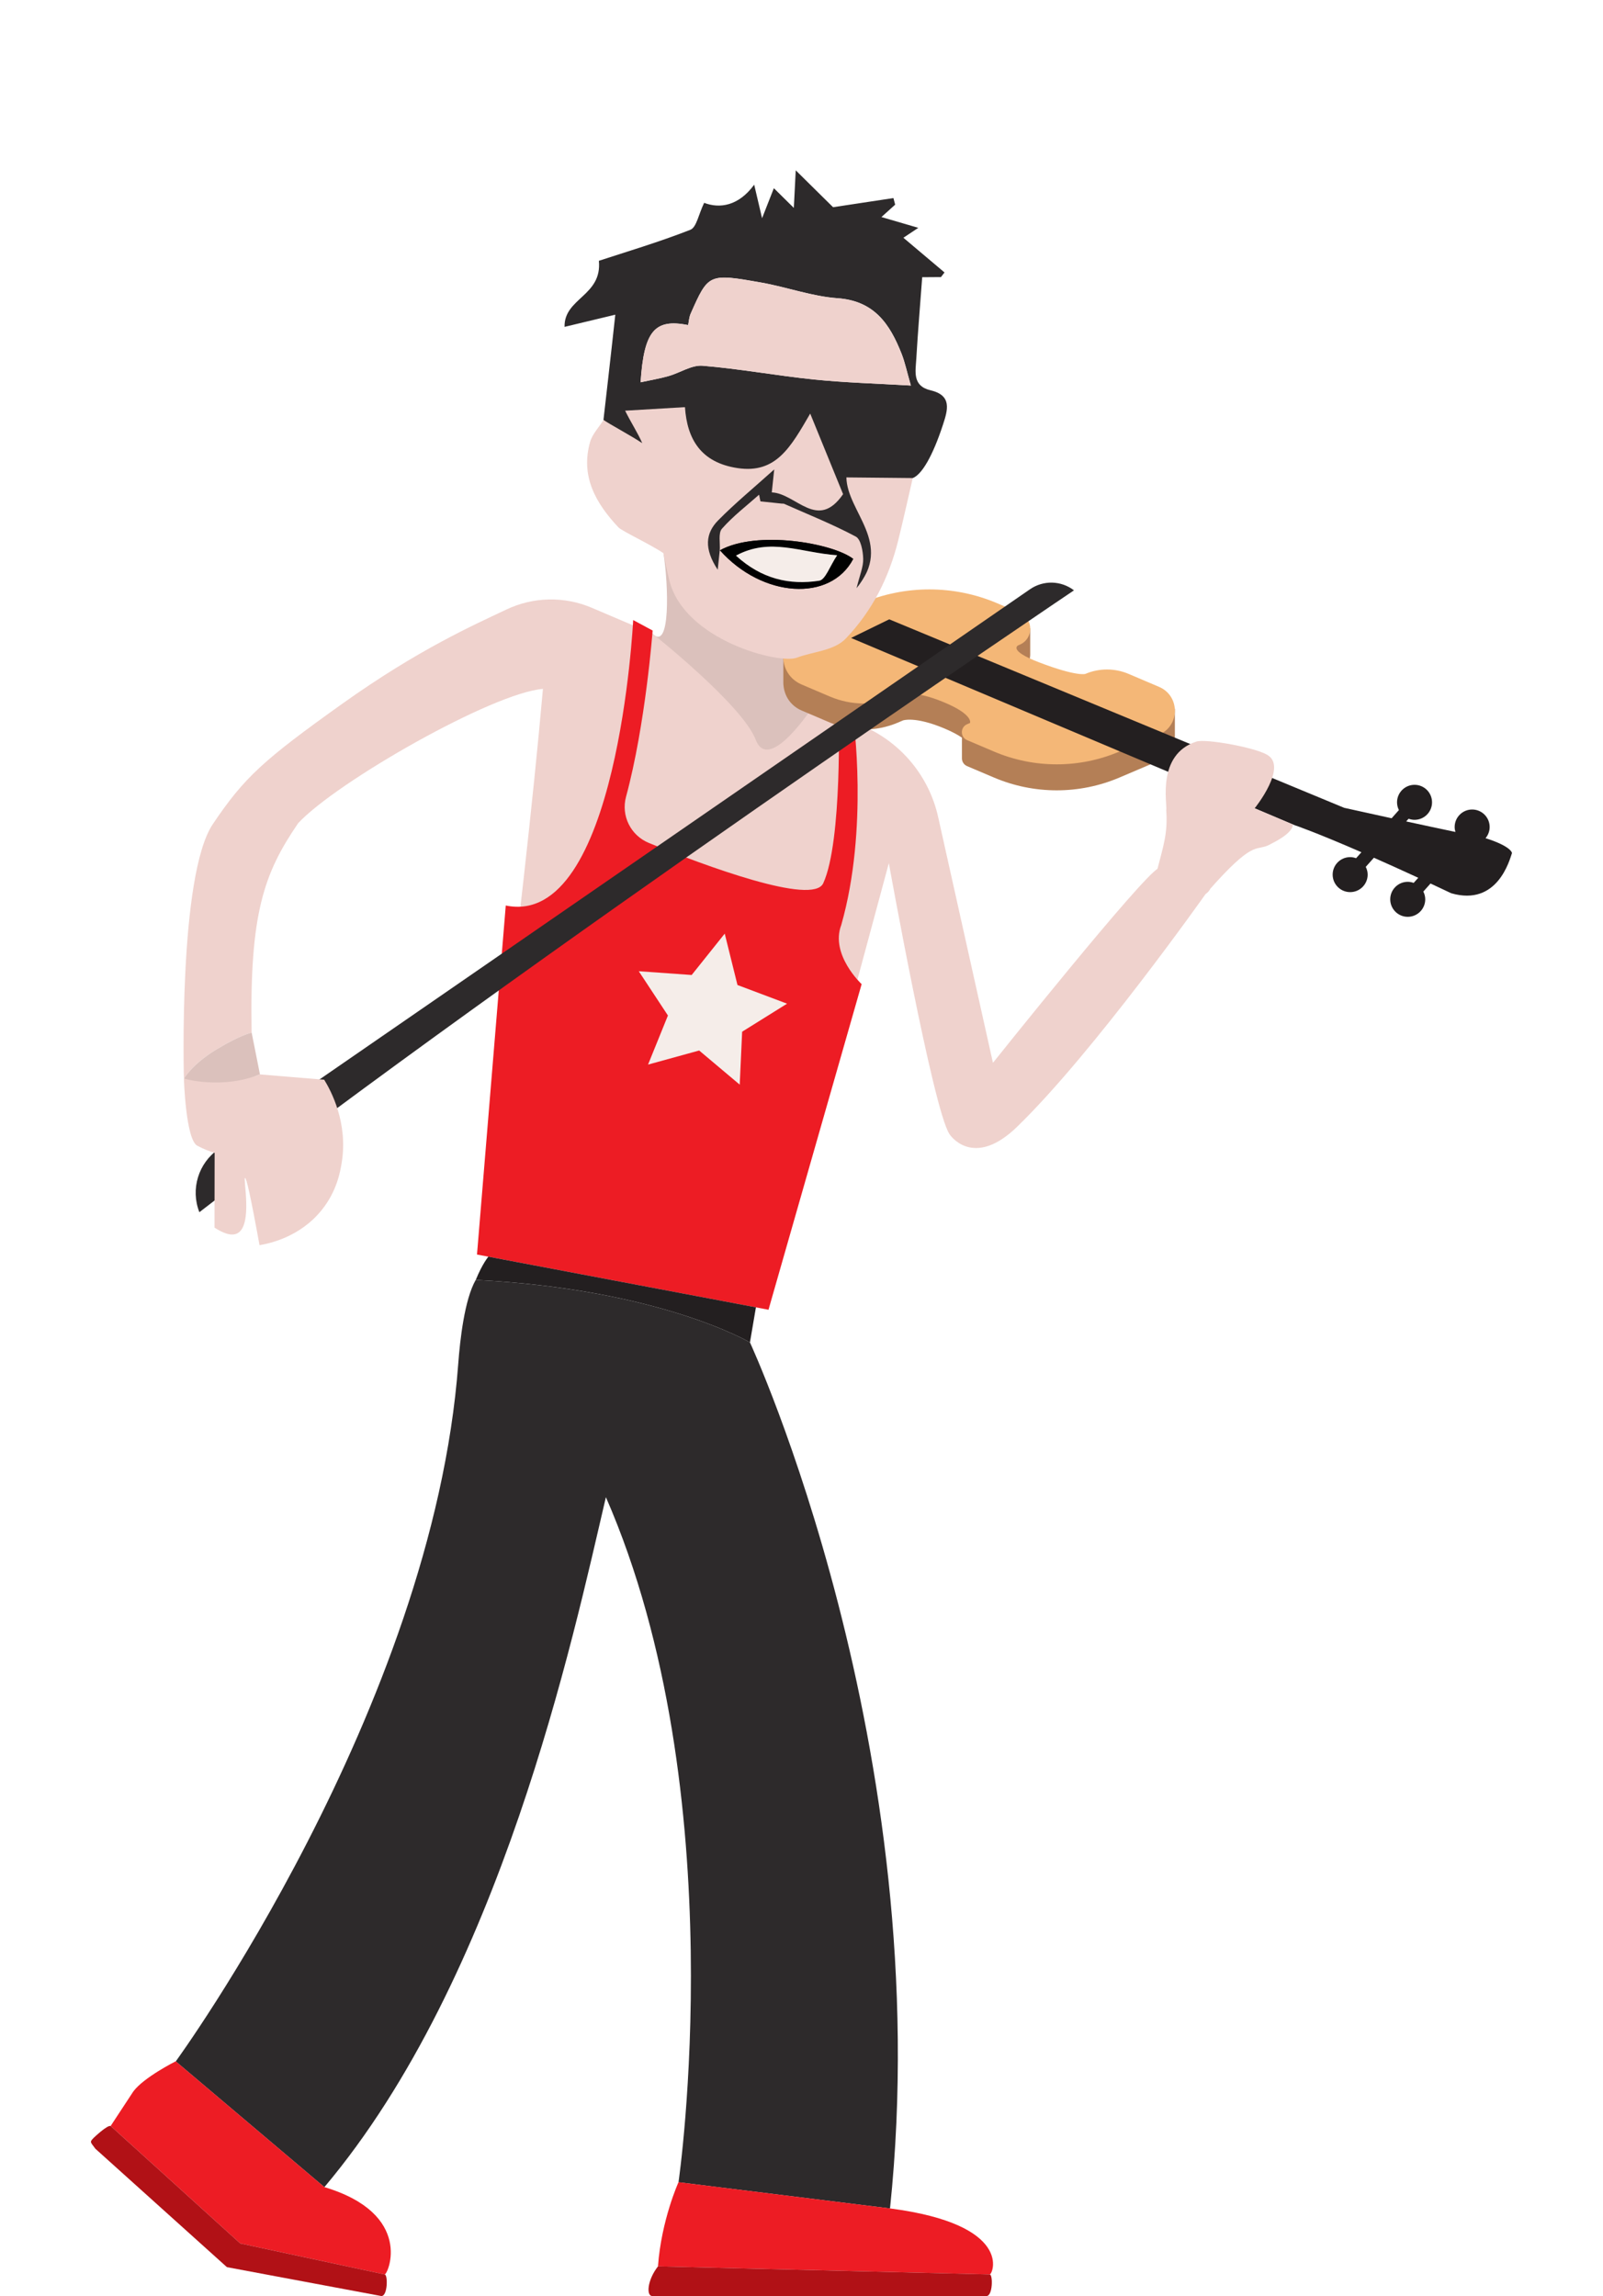
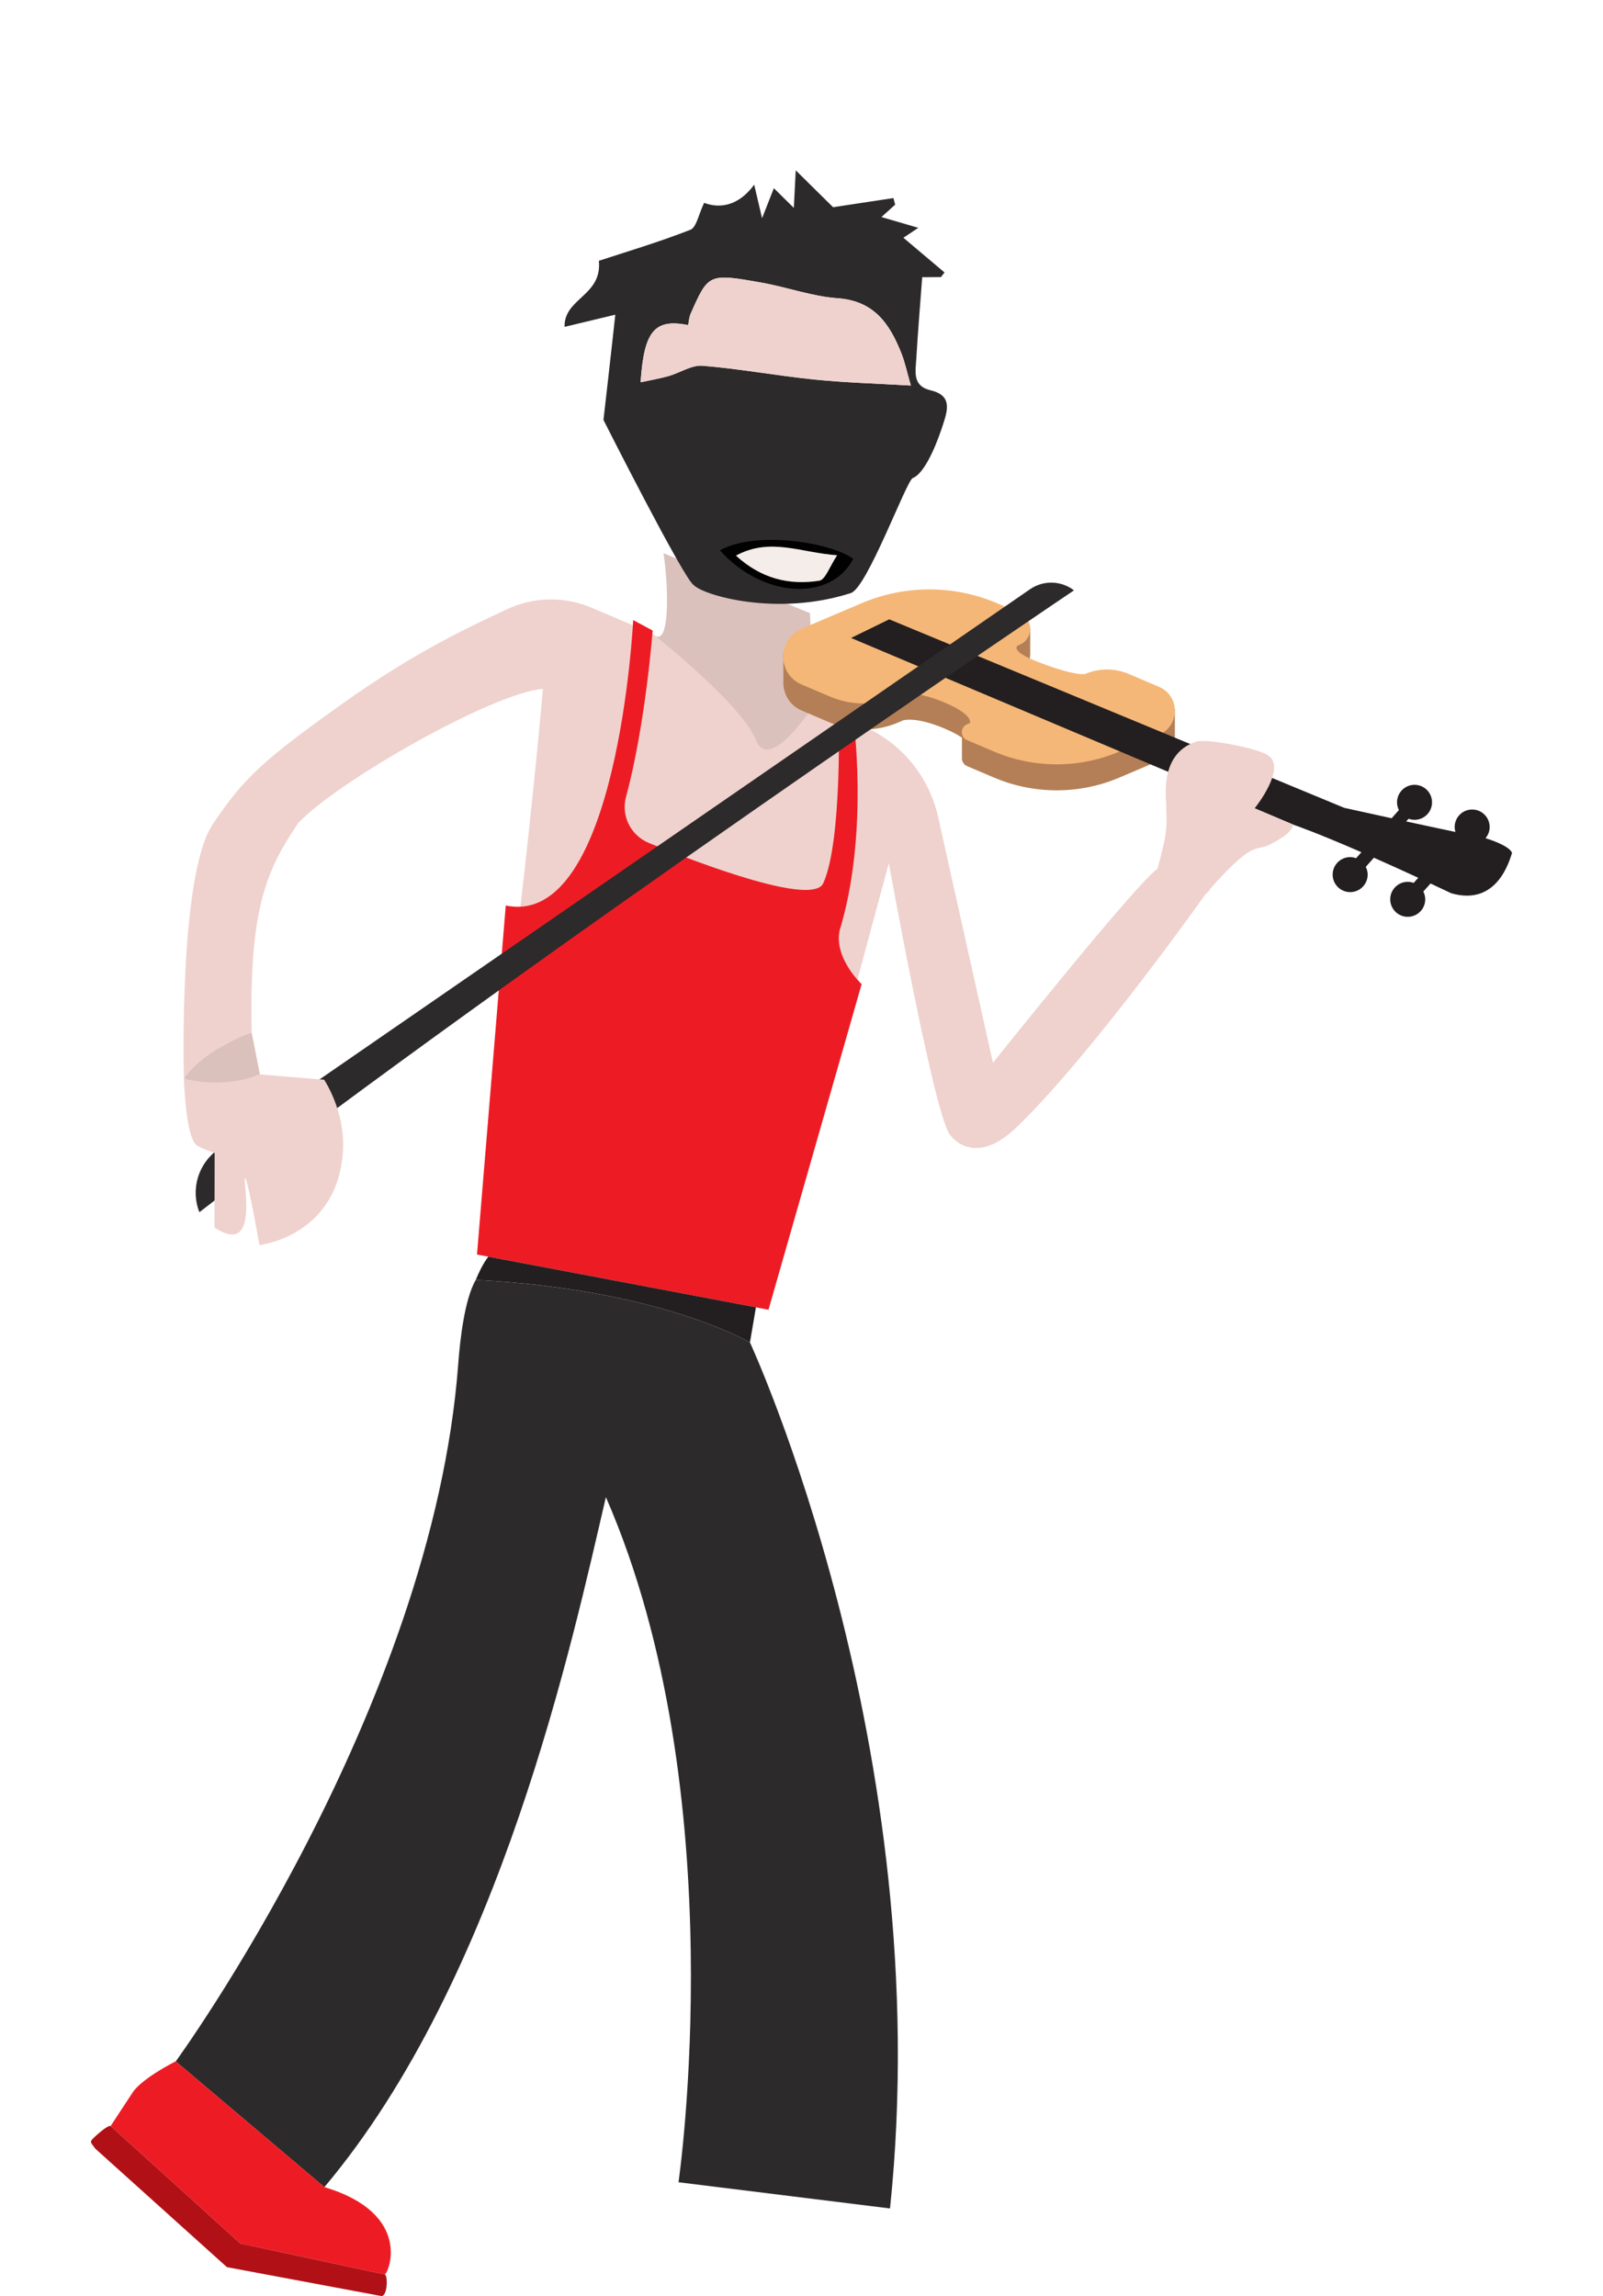
<svg xmlns="http://www.w3.org/2000/svg" id="Layer_8" version="1.1" viewBox="0 0 370 530">
  <defs>
    <style> .st0 { fill: #231f20; } .st1 { fill: #ed1c24; } .st2 { fill: #dbc1bc; } .st3 { fill: #efd2cd; } .st4 { fill: #b11116; } .st5 { fill: #2d2a2b; } .st6 { fill: #010101; } .st7 { fill: #f4b777; } .st8 { fill: #f5ede9; } .st9 { fill: #b47f56; } </style>
  </defs>
  <path class="st2" d="M180.15,179.52s-33.75-37.46-29.54-33.25,3.68-11.34,2.53-18.57l33.81,13.83,1.13,22.54-7.93,15.45Z" />
  <path class="st3" d="M49.13,190.22c7.26-10.78,11.61-14.74,29.87-27.77,17.58-12.54,30.31-18.16,37.9-21.76,6.21-2.95,13.38-3.09,19.7-.39l14.01,5.97s20.74,16.42,23.83,24.5c3.09,8.08,13.5-8.11,13.5-8.11l11.38,4.99c8.75,3.84,15.15,11.62,17.22,20.94l12.65,56.74s34.46-43.17,38.18-44.89c17.07,2.23,10.93,5.89,10.93,5.89,0,0-25.93,36.73-43.59,53.82-9.33,9.02-14.71,2.96-15.59,1.59-3.8-5.94-13.96-62.5-13.96-62.5l-27.79,103.09-67.27-12.75s10.37-75.79,15.22-130.56c-11.58.89-47.65,21.47-56.5,31-7.86,11.5-11.24,20.75-10.74,48.36,0,0-2.41.41-8.12,3.86-5.71,3.45-7.51,6.75-7.51,6.75,0,0-1.31-46.9,6.68-58.77Z" />
  <path class="st1" d="M177.37,302.32l-67.27-12.74,6.64-80.56c25.91,5.39,29.41-65.89,29.41-65.89l4.49,2.42s-1.63,21.74-6.14,38.37c-1.19,4.39,1.09,8.96,5.3,10.67,12.92,5.24,37.83,14.52,40.22,9.29,4.46-9.74,3.55-39.8,3.55-39.8l3.38,1.71s3.59,25.38-2.77,47.72c-2.61,6.85,4.7,13.66,4.7,13.66l-21.5,75.16Z" />
-   <polygon class="st8" points="171.3 238.15 181.67 231.68 170.22 227.37 167.28 215.51 159.65 225.06 147.44 224.19 154.17 234.41 149.58 245.74 161.38 242.49 170.74 250.37 171.3 238.15" />
  <path class="st9" d="M180.81,157.87c0-.21,0-.41,0-.62v-6.72s56.98-5.52,56.98-5.52v6.1s0,.04,0,.06v.02h0c-.02,1.48-.83,2.95-2.43,3.63l-.35.15s-2.39,1.03,4.8,3.91c7.19,2.88,31.37,4.72,31.37,4.72v6.49s0,.05,0,.05h0c-.02,2.22-1.24,4.43-3.65,5.45l-9.14,3.89c-9.25,3.94-19.71,3.94-28.97,0l-6.19-2.63c-.85-.36-1.24-1.16-1.2-1.94h0v-4.63c-.9-.63-2.19-1.35-4.1-2.15-6.82-2.85-9.51-1.83-9.51-1.83l-1.17.5c-5,2.13-10.66,2.13-15.66,0l-6.53-2.78c-2.64-1.12-4.04-3.47-4.22-5.9h-.02v-.23Z" />
  <path class="st7" d="M185.05,145.12l13.8-5.87c10-4.26,21.31-4.26,31.32,0l5.19,2.21c3.25,1.38,3.25,5.98,0,7.36l-.35.15s-2.43,1.14,4.8,3.91c8.78,3.36,10.7,2.68,10.7,2.68h0c3.19-1.36,6.81-1.36,10,0l7.02,2.99c4.87,2.07,4.87,8.97,0,11.04l-9.14,3.89c-9.25,3.94-19.71,3.94-28.97,0l-6.19-2.63c-1.62-.69-1.62-2.99,0-3.68l.67-.29s.83-1.91-5.99-4.76-9.51-1.83-9.51-1.83l-1.17.5c-5,2.13-10.66,2.13-15.66,0l-6.53-2.78c-5.68-2.42-5.68-10.47,0-12.88Z" />
  <path class="st0" d="M298.99,190.55l-102.55-43.29,8.81-4.3,105.01,43.51s4.92,1.09,10.95,2.41l1.68-1.89c-.27-.54-.43-1.14-.43-1.79,0-2.23,1.81-4.04,4.04-4.04s4.04,1.81,4.04,4.04-1.81,4.04-4.04,4.04c-.48,0-.94-.1-1.37-.25l-.56.62c3.92.85,8.01,1.73,11.37,2.43-.11-.36-.18-.74-.18-1.14,0-2.23,1.81-4.04,4.04-4.04s4.04,1.81,4.04,4.04c0,.99-.37,1.88-.95,2.58,6.08,1.93,6.1,3.44,6.1,3.44-.55,1.58-3.33,12.36-14.02,9.27-1.66-.79-3.25-1.53-4.78-2.25l-1.66,1.86c.27.54.44,1.14.44,1.79,0,2.23-1.81,4.04-4.04,4.04s-4.04-1.81-4.04-4.04,1.81-4.04,4.04-4.04c.48,0,.94.1,1.37.25l1.06-1.18c-3.84-1.77-7.25-3.31-10.24-4.63l-1.88,2.11c.27.54.44,1.14.44,1.79,0,2.23-1.81,4.04-4.04,4.04s-4.04-1.81-4.04-4.04,1.81-4.04,4.04-4.04c.48,0,.94.1,1.37.25l1.23-1.38c-10.71-4.66-15.23-6.18-15.23-6.18Z" />
  <path class="st5" d="M46.02,279.82h0c-2.09-5.31-.24-11.36,4.46-14.6l187.26-129.2c3.08-2.13,7.18-2.03,10.15.25h0s-127.88,86.2-201.88,143.55h.01Z" />
  <path class="st3" d="M78.87,268.39c-.34,2.1-1.11,6.49-4.5,10.78-5.11,6.48-12.41,7.91-14.47,8.25-2.11-11.65-3.04-15.56-3.34-15.51-.5.06,1.83,10.91-1.77,12.78-1.41.73-3.38-.08-5.28-1.32,0-5.75.02-11.5.03-17.24-.96-.3-2.39-.8-4-1.66-2.68-1.43-3.09-15.48-3.09-15.48,0,0,12.29,1.16,17.55-.98,4.94.41,9.88.81,14.83,1.22,1.54,2.52,5.55,9.9,4.04,19.16h0Z" />
  <path class="st2" d="M42.46,248.98s8.76,2.56,17.54-.99l-1.91-9.61s-2.41.41-8.12,3.86-7.51,6.75-7.51,6.75Z" />
  <path class="st0" d="M109.81,295.45c1.55-3.8,2.92-5.37,2.92-5.37l61.75,11.69-1.38,8.1s-20.73-12.29-63.3-14.42Z" />
  <path class="st5" d="M105.77,314.8c.41-5.48,1.44-14.82,4.03-19.35,42.57,2.14,63.3,14.42,63.3,14.42,0,0,43.42,93.81,32.33,199.91l-48.82-6.05s13.11-89.73-16.76-158.14c-7.61,32.54-24.25,110.89-64.98,159.27l-34.3-29.03s59.31-81.39,65.2-161.03Z" />
  <path class="st3" d="M278.3,206.33c-6.26-1.95-4.86-3.83-11.13-5.78,1.32-5.23,2.4-8.11,2.02-13.54.29-1.35-2.31-12.84,6.96-15.83,2.13-.69,13.16,1.29,16.18,2.97,5.17,2.65-2.73,12.43-2.73,12.43l8.85,3.76c-.17,2.11-4.44,4.1-5.18,4.51-3.27,1.86-3.36-1.29-12.56,8.79l-2.4,2.68Z" />
  <g>
    <path class="st5" d="M196.4,136.89c3.77-1.21,12.83-25.98,14.27-26.53,2.11-.81,4.63-5.13,6.99-12.35,1.11-3.4,2.13-6.74-2.88-7.92-4.25-1-3.45-4.38-3.28-7.31.36-6.16.88-12.31,1.36-18.79.73,0,2.53-.02,4.33-.03.28-.36.55-.71.82-1.07-3.17-2.68-6.35-5.36-9.49-8.01.88-.58,1.79-1.19,3.44-2.29-3.27-.96-5.73-1.68-8.51-2.49,1.32-1.19,2.24-2.02,3.17-2.86-.13-.51-.27-1.01-.4-1.52-4.68.71-9.36,1.42-13.93,2.11-2.44-2.41-5.13-5.06-8.62-8.51-.19,3.65-.3,5.89-.44,8.67-1.79-1.77-3.04-3-4.61-4.55-.91,2.32-1.61,4.1-2.72,6.93-.7-2.97-1.14-4.83-1.82-7.74-3.61,4.94-7.97,5.56-11.55,4.19-1.29,2.66-1.76,5.66-3.18,6.22-7.29,2.86-14.82,5.09-21.12,7.16.79,8.12-8.07,8.59-7.92,15.25,4.02-.97,7.84-1.88,11.71-2.81-.7,6.63-2.73,24.29-2.73,24.29,0,0,18.61,36.86,20.83,38.12,2.29,2.4,19.24,7.34,36.29,1.84h-.01ZM147.87,88.23c.78-11.81,3.21-14.75,10.97-13.19.18-.88.22-1.82.58-2.63,4.1-9.26,4.13-9.34,16.34-7.18,5.9,1.05,11.68,3.19,17.6,3.61,8.5.61,12.06,6.02,14.74,12.8.79,2.01,1.23,4.17,2.15,7.35-7.95-.47-15.15-.66-22.3-1.39-8.61-.88-17.16-2.47-25.78-3.18-2.54-.2-5.21,1.64-7.86,2.39-2.07.59-4.21.94-6.46,1.43h.02Z" />
    <path class="st6" d="M166.11,126.95v.11s0-.02,0-.02v-.09s0,0,0,0Z" />
    <path class="st3" d="M147.83,88.25c2.25-.49,4.39-.84,6.46-1.43,2.65-.75,5.33-2.6,7.86-2.39,8.62.7,17.17,2.3,25.78,3.18,7.15.73,14.35.92,22.3,1.39-.92-3.18-1.36-5.34-2.15-7.35-2.68-6.78-6.24-12.19-14.74-12.8-5.92-.43-11.7-2.56-17.6-3.61-12.21-2.16-12.23-2.08-16.34,7.18-.35.8-.39,1.75-.58,2.63-7.76-1.56-10.19,1.38-10.97,13.19h-.02Z" />
-     <path class="st3" d="M210.71,110.35c-5.49-.05-10.43-.1-15.35-.15.16,8.07,10.98,15.17,2.34,25.6.74-3.04,1.59-4.94,1.54-6.82-.05-1.77-.53-4.49-1.71-5.12-5.35-2.85-11.01-5.11-16.56-7.57-.15-.06-.34-.02-.51-.04-1.65-.17-3.29-.35-4.94-.52-.1-.51-.21-1.03-.31-1.54-2.9,2.58-6.03,4.96-8.57,7.85-.9,1.03-.38,3.31-.51,5.02h0c-.11,1.06-.23,2.18-.47,4.45-3.22-4.87-2.8-8.45.09-11.38,3.91-3.97,8.23-7.52,12.95-11.77-.23,2.21-.38,3.6-.56,5.3,5.63.24,10.53,8.99,16.46.41-2.3-5.64-4.65-11.39-7.59-18.6-4.5,7.73-7.87,13.93-16.78,12.58-8.45-1.28-11.63-6.67-12.13-14.07-4.94.29-9.16.54-13.81.82,1.37,2.78,2.93,5.13,3.95,7.49-2.88-1.9-7.58-4.4-8.93-5.35-1.06,1.69-2.59,3.25-3.11,5.09-2.25,7.94,1.33,14.15,6.53,19.69.85.9,7.55,4,10.41,5.98.4,2.1.84,4.2,1.36,6.28,3.42,13.8,25.36,19.41,29.44,17.83,3.57-1.38,8.57-1.57,11.28-4.41,6.15-6.44,9.98-14.09,12.1-22.64,1.23-4.95,2.32-9.94,3.36-14.41h.03ZM166.18,127.03c8.54-4.72,26.04-1.67,30.76,1.98-5.23,10.01-20.96,9-30.76-1.98Z" />
    <path class="st6" d="M166.11,126.98s0,.08,0,.08c8.52-4.76,26.1-1.71,30.83,1.95-5.24,10.03-21.01,9.01-30.81-2.03h-.01ZM193.22,128.18c-8.42-.59-15.43-4.2-23.35.08,5.9,5.4,12.35,6.85,19.21,5.8,1.45-.22,2.45-3.35,4.15-5.88h0Z" />
    <path class="st8" d="M169.87,128.25c5.9,5.4,12.35,6.85,19.21,5.8,1.45-.22,2.45-3.35,4.15-5.88-8.42-.59-15.43-4.2-23.35.08h0Z" />
  </g>
-   <path class="st1" d="M151.87,523.14c.79-10.74,4.74-19.42,4.74-19.42l48.82,6.05c28.69,3.74,23.72,15.24,23.02,15.24l-76.57-1.87Z" />
-   <path class="st4" d="M228.45,525.01c.75.02.72,4.99-.76,4.99h-77.12c-1.44,0-1.19-3.67,1.31-6.86l76.57,1.87Z" />
  <path class="st1" d="M25.54,490.74l5.23-7.96c2.4-3.26,9.79-6.97,9.79-6.97l34.31,29.04c20.76,6.24,14.69,20.16,13.92,20.16l-33.33-7.15-29.92-27.12Z" />
  <path class="st4" d="M25.54,490.74l29.92,27.12,33.33,7.15c.75.02.72,4.99-.76,4.99l-35.65-6.67-30.36-27.33c-1.15-1.59-1.4-1.48-.4-2.52,0,0,3.17-3.03,3.92-2.73Z" />
</svg>